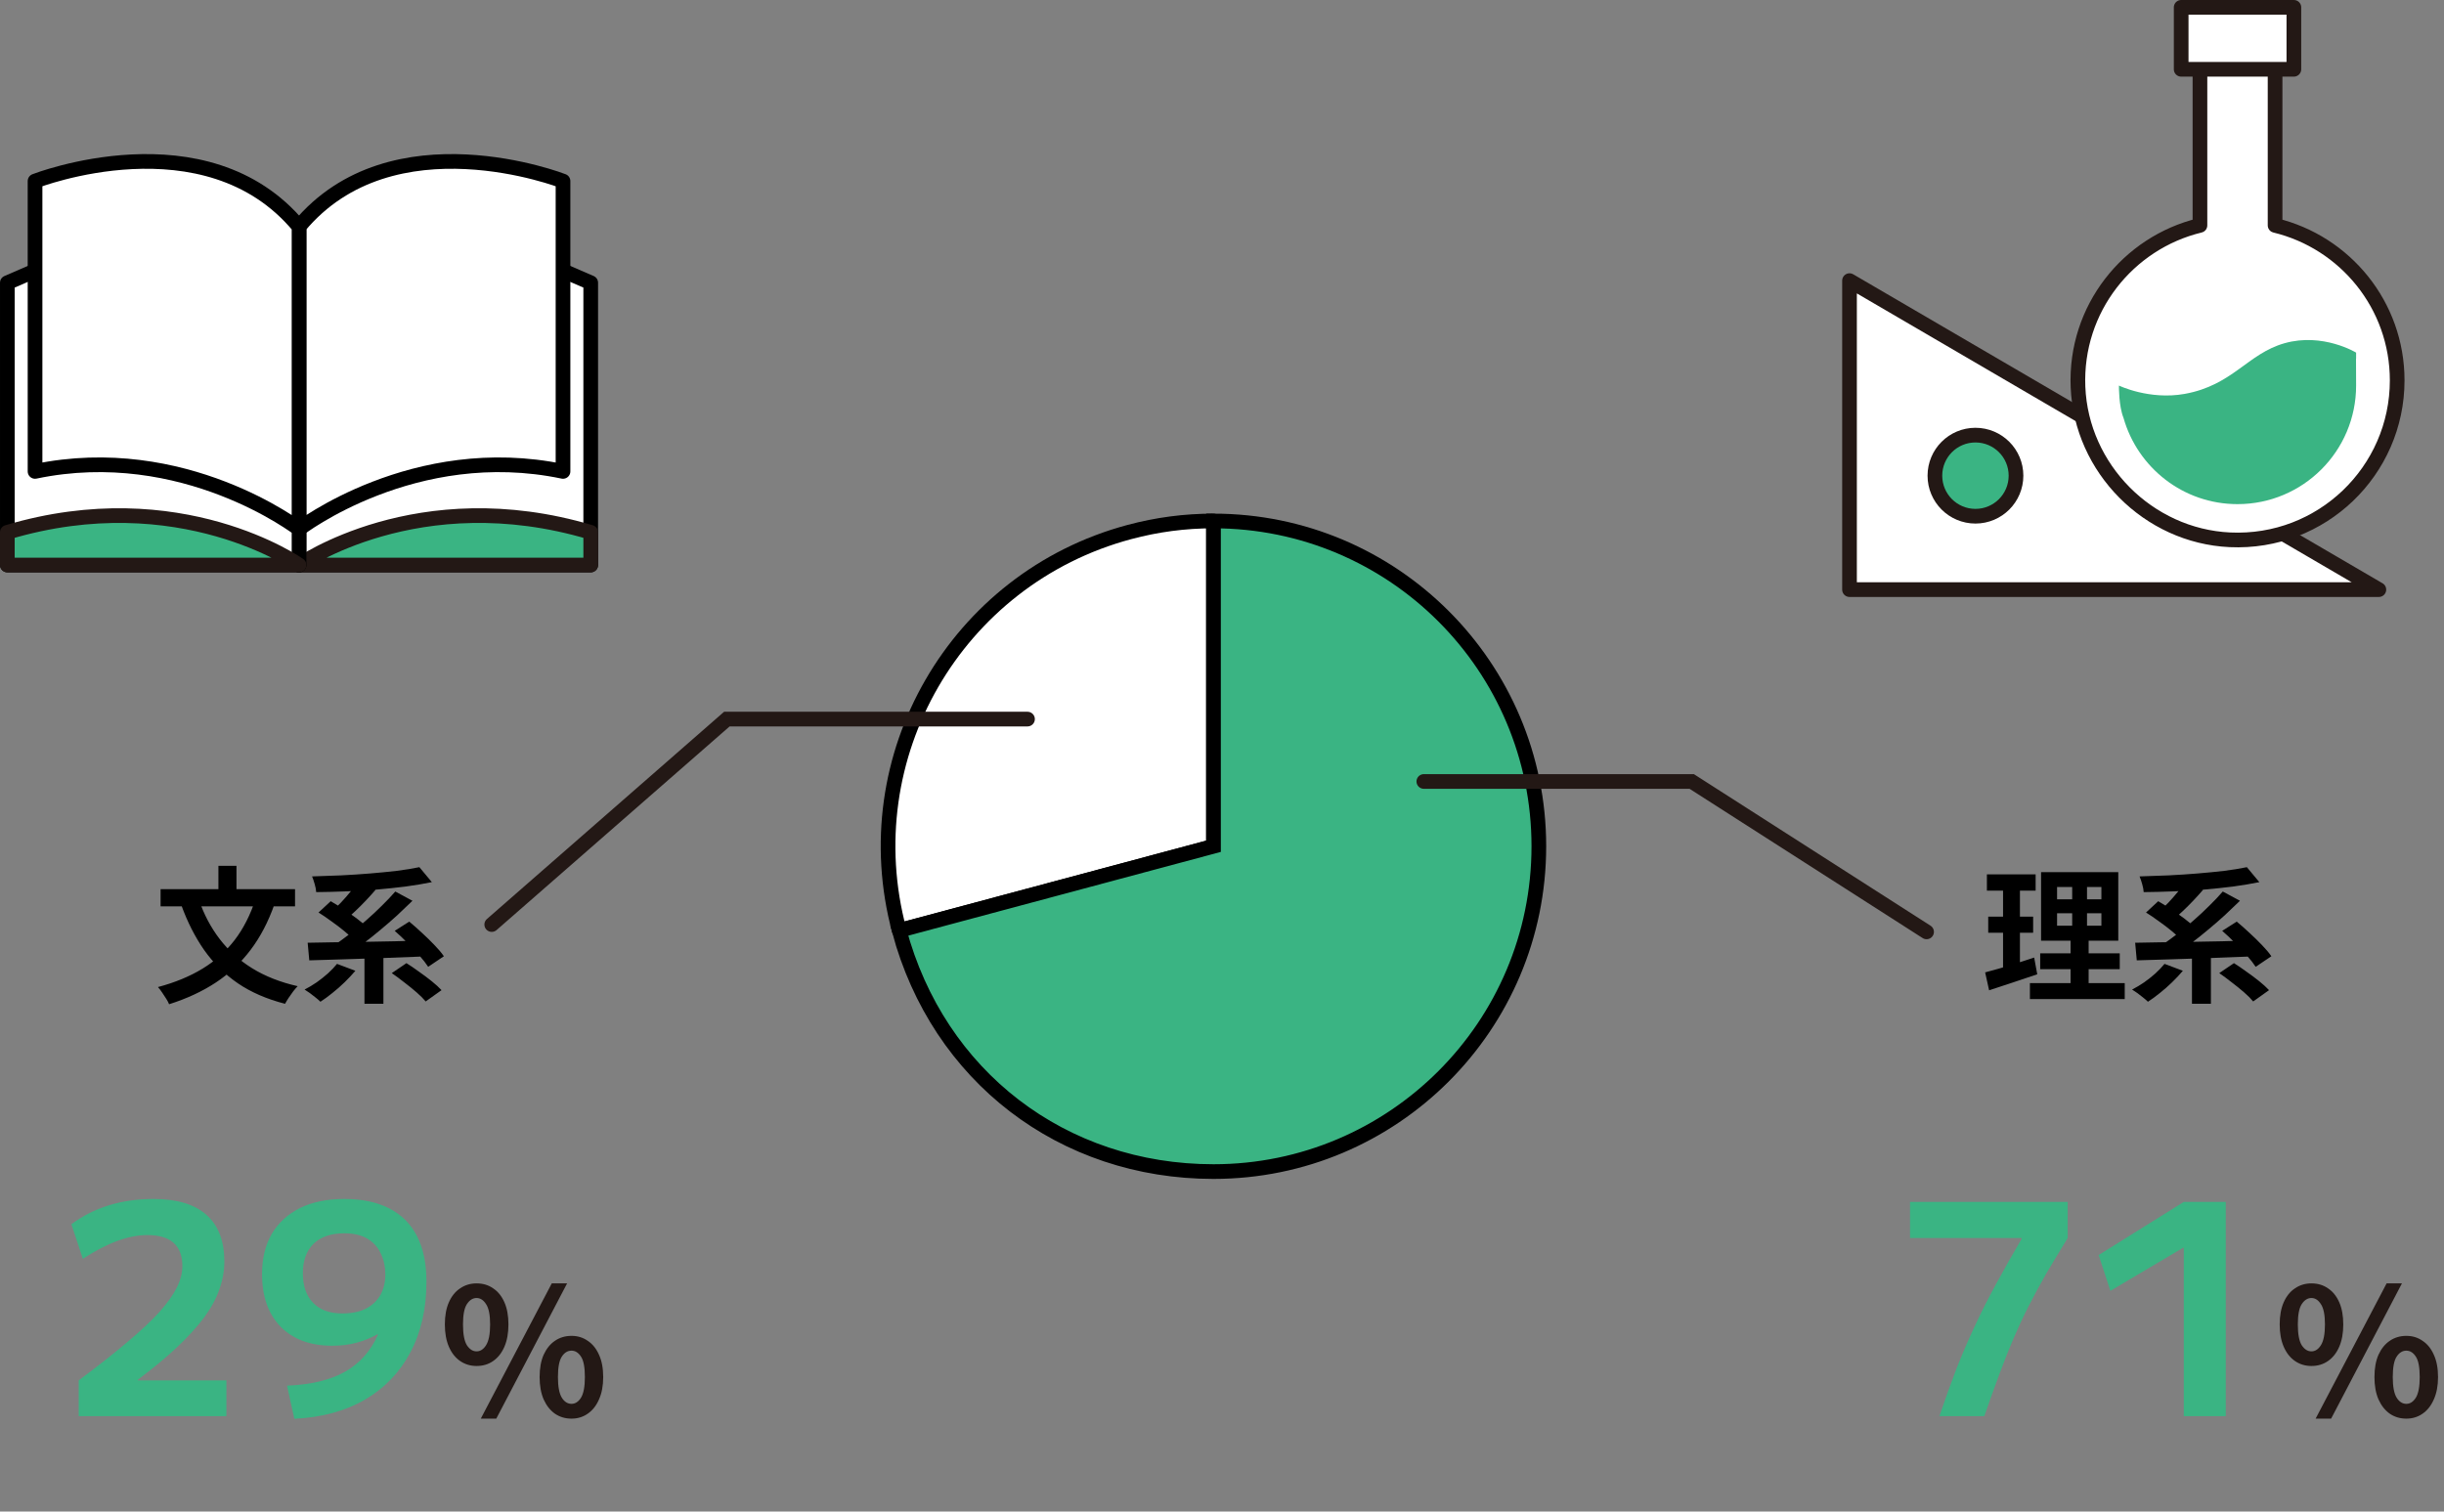
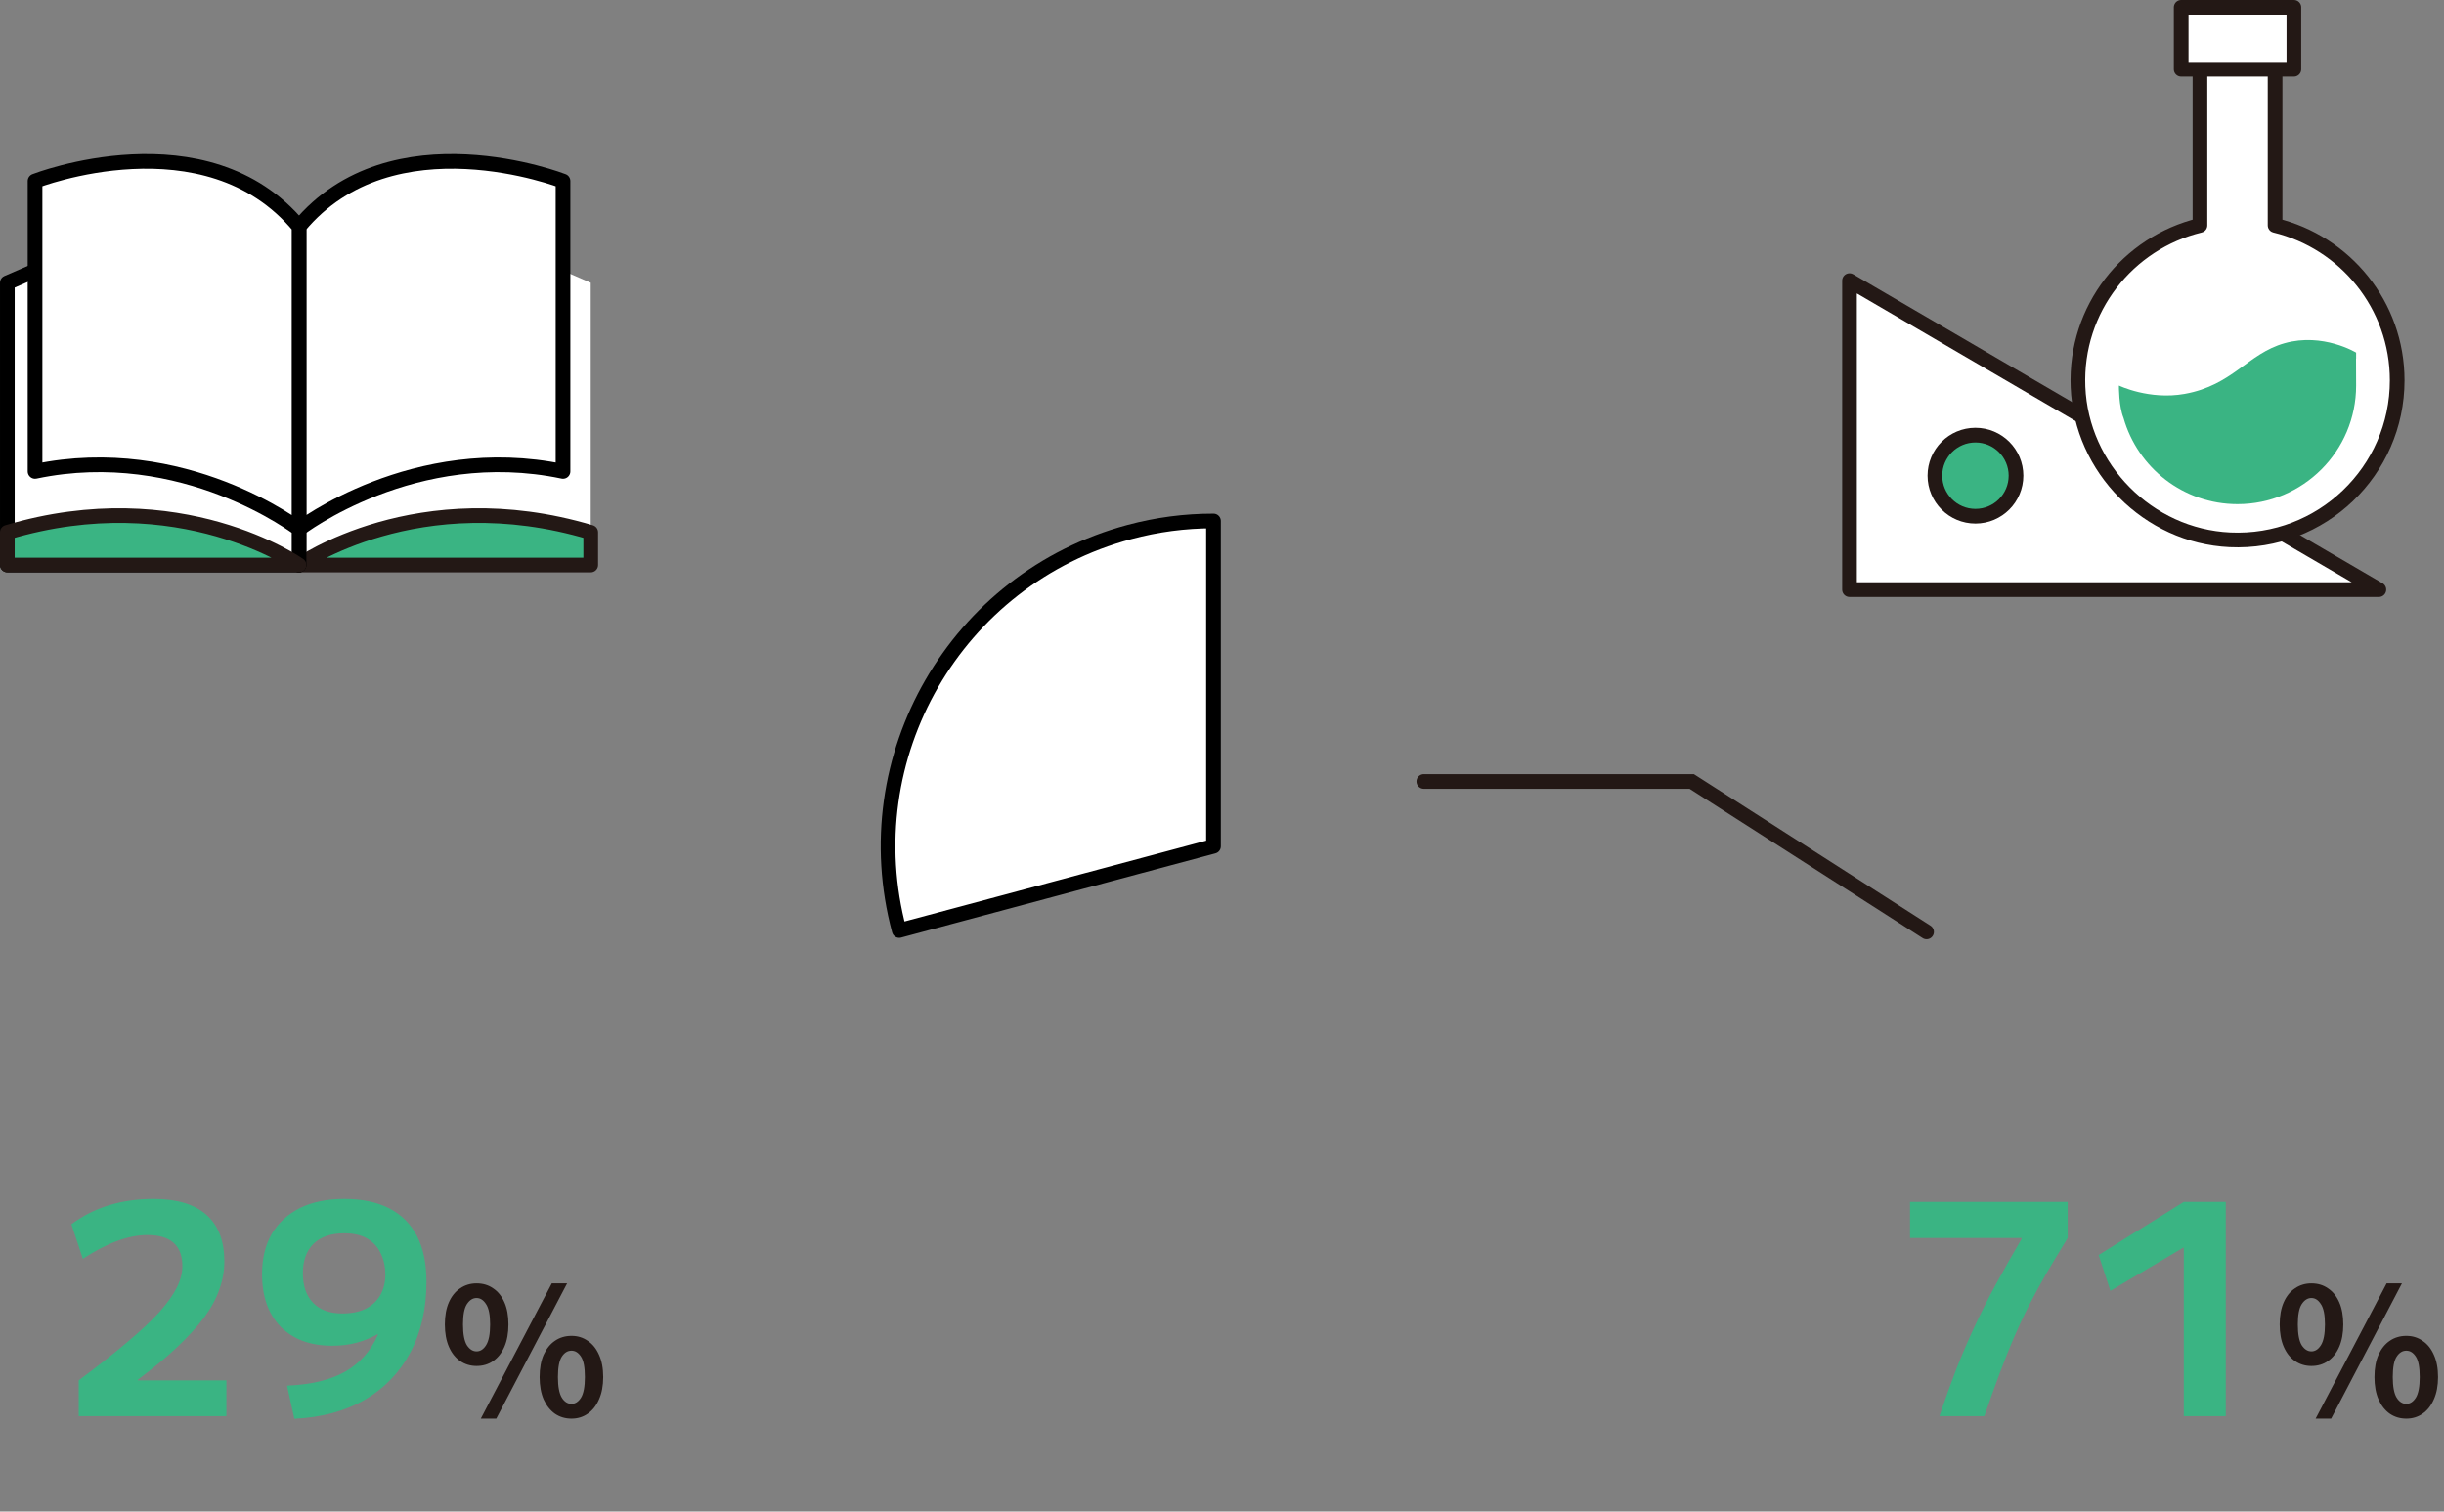
<svg xmlns="http://www.w3.org/2000/svg" width="333" height="206" viewBox="0 0 333 206" fill="none">
  <rect x="0" y="0" width="333" height="206" fill="#808080" stroke="none" />
  <path d="M165.341 115.334L122.521 126.808C116.185 103.158 130.219 78.848 153.867 72.511C157.651 71.497 161.424 71 165.34 71V115.333L165.341 115.334Z" fill="white" stroke="black" stroke-width="2" stroke-linecap="round" stroke-linejoin="round" />
-   <path d="M165.341 115.334V71C189.823 71 209.671 90.849 209.671 115.333C209.671 139.817 189.823 159.666 165.341 159.666C144.775 159.666 127.845 146.673 122.521 126.807L165.341 115.334Z" fill="#3AB483" stroke="black" stroke-width="2" stroke-miterlimit="10" />
  <path d="M40.743 77H80.487V38.535L76.712 36.9L40.743 72.095" fill="white" />
-   <path d="M40.743 77H80.487V38.535L76.712 36.9L40.743 72.095" stroke="black" stroke-width="2" stroke-linecap="round" stroke-linejoin="round" />
  <path d="M40.743 30.892V77V72.095C40.743 72.095 56.437 59.997 76.712 64.247V24.679C76.712 24.679 53.431 15.591 40.743 30.892Z" fill="white" stroke="black" stroke-width="2" stroke-linecap="round" stroke-linejoin="round" />
  <path d="M40.743 77C40.743 77 56.941 65.514 80.487 72.545V77H40.743Z" fill="#3AB483" stroke="#231815" stroke-width="2" stroke-linecap="round" stroke-linejoin="round" />
  <path d="M40.743 77H1.001V38.535L4.776 36.9L40.743 72.095" fill="white" />
  <path d="M40.743 77H1.001V38.535L4.776 36.9L40.743 72.095" stroke="black" stroke-width="2" stroke-linecap="round" stroke-linejoin="round" />
  <path d="M40.744 30.892V77V72.095C40.744 72.095 25.05 59.997 4.775 64.247V24.679C4.775 24.679 28.056 15.591 40.744 30.892Z" fill="white" stroke="black" stroke-width="2" stroke-linecap="round" stroke-linejoin="round" />
  <path d="M40.743 77C40.743 77 24.546 65.514 1 72.545V77H40.743Z" fill="#3AB483" stroke="#231815" stroke-width="2" stroke-linecap="round" stroke-linejoin="round" />
  <g clip-path="url(#clip0_1176_6725)">
    <path d="M314.982 75.018L324.125 80.356H252V38.244L279.093 54.063L314.982 75.018Z" fill="white" stroke="#231815" stroke-width="2" stroke-linecap="round" stroke-linejoin="round" />
    <path d="M269.159 70.352C272.211 70.352 274.685 67.878 274.685 64.826C274.685 61.774 272.211 59.3 269.159 59.3C266.107 59.3 263.633 61.774 263.633 64.826C263.633 67.878 266.107 70.352 269.159 70.352Z" fill="#3AB483" stroke="#231815" stroke-width="2" stroke-linecap="round" stroke-linejoin="round" />
    <path d="M309.985 30.713V8.309H299.748V30.714C289.934 33.085 282.706 42.087 283.131 52.726C283.575 63.853 292.702 73.048 303.826 73.567C316.314 74.149 326.621 64.197 326.621 51.838C326.621 41.59 319.526 33.02 309.986 30.715L309.985 30.713Z" fill="white" stroke="#231815" stroke-width="2" stroke-linecap="round" stroke-linejoin="round" />
    <path d="M312.545 1H297.189V9.443H312.545V1Z" fill="white" stroke="#231815" stroke-width="2" stroke-linecap="round" stroke-linejoin="round" />
    <path d="M321.025 48.055C321.025 48.055 316.5 45.293 311.265 46.777C306.221 48.207 304.217 52.509 297.654 53.683C292.838 54.544 288.708 52.546 288.708 52.546C288.708 52.737 288.689 55.363 289.332 56.951C291.252 63.731 297.472 68.705 304.867 68.705C313.791 68.705 321.025 61.471 321.025 52.547L321.012 48.888C321.018 48.874 321.025 48.855 321.025 48.855V48.057V48.055Z" fill="#3AB483" />
  </g>
-   <path d="M34.84 122.46L37.4 123.22C36.56 125.62 35.473 127.7 34.14 129.46C32.807 131.22 31.22 132.707 29.38 133.92C27.553 135.12 25.44 136.1 23.04 136.86C22.96 136.647 22.827 136.393 22.64 136.1C22.453 135.807 22.26 135.513 22.06 135.22C21.873 134.94 21.693 134.707 21.52 134.52C23.827 133.907 25.847 133.073 27.58 132.02C29.313 130.967 30.78 129.66 31.98 128.1C33.18 126.527 34.133 124.647 34.84 122.46ZM27.1 122.62C27.78 124.607 28.72 126.387 29.92 127.96C31.12 129.533 32.6 130.867 34.36 131.96C36.133 133.053 38.2 133.867 40.56 134.4C40.373 134.587 40.167 134.827 39.94 135.12C39.727 135.413 39.52 135.707 39.32 136C39.12 136.307 38.96 136.573 38.84 136.8C36.347 136.16 34.2 135.227 32.4 134C30.6 132.76 29.073 131.253 27.82 129.48C26.58 127.707 25.54 125.66 24.7 123.34L27.1 122.62ZM21.88 121.18H40.2V123.52H21.88V121.18ZM29.76 118H32.22V122.6H29.76V118ZM45.92 131.36L48.42 132.3C47.993 132.807 47.507 133.327 46.96 133.86C46.427 134.38 45.873 134.867 45.3 135.32C44.727 135.787 44.18 136.187 43.66 136.52C43.5 136.36 43.287 136.173 43.02 135.96C42.767 135.76 42.5 135.553 42.22 135.34C41.94 135.14 41.7 134.98 41.5 134.86C42.047 134.58 42.593 134.253 43.14 133.88C43.687 133.493 44.2 133.087 44.68 132.66C45.16 132.22 45.573 131.787 45.92 131.36ZM53.38 132.62L55.38 131.26C55.913 131.593 56.48 131.98 57.08 132.42C57.693 132.847 58.273 133.28 58.82 133.72C59.367 134.16 59.813 134.567 60.16 134.94L58 136.48C57.693 136.107 57.28 135.693 56.76 135.24C56.24 134.787 55.68 134.333 55.08 133.88C54.493 133.413 53.927 132.993 53.38 132.62ZM43.4 124.36L45.06 122.82C45.62 123.14 46.207 123.507 46.82 123.92C47.447 124.333 48.047 124.753 48.62 125.18C49.193 125.607 49.653 126.007 50 126.38L48.22 128.12C47.9 127.747 47.467 127.34 46.92 126.9C46.373 126.447 45.787 126 45.16 125.56C44.547 125.107 43.96 124.707 43.4 124.36ZM53.78 126.86L55.76 125.6C56.307 126.053 56.88 126.56 57.48 127.12C58.093 127.68 58.667 128.24 59.2 128.8C59.733 129.347 60.16 129.853 60.48 130.32L58.34 131.76C58.047 131.307 57.647 130.793 57.14 130.22C56.633 129.647 56.087 129.067 55.5 128.48C54.913 127.88 54.34 127.34 53.78 126.86ZM49.66 129.56H52.24V136.8H49.66V129.56ZM41.92 128.48C42.933 128.467 44.073 128.447 45.34 128.42C46.62 128.393 47.967 128.373 49.38 128.36C50.807 128.333 52.26 128.307 53.74 128.28C55.22 128.24 56.68 128.2 58.12 128.16L58 130.34C56.12 130.42 54.22 130.493 52.3 130.56C50.38 130.627 48.547 130.687 46.8 130.74C45.067 130.793 43.513 130.84 42.14 130.88L41.92 128.48ZM53.86 121.5L56.2 122.76C55.533 123.413 54.833 124.08 54.1 124.76C53.367 125.427 52.613 126.08 51.84 126.72C51.08 127.36 50.32 127.967 49.56 128.54C48.813 129.1 48.1 129.6 47.42 130.04L45.54 128.82C46.22 128.353 46.933 127.833 47.68 127.26C48.44 126.673 49.187 126.053 49.92 125.4C50.667 124.747 51.373 124.087 52.04 123.42C52.72 122.753 53.327 122.113 53.86 121.5ZM48.8 120.12L51.16 121.28C50.747 121.76 50.307 122.247 49.84 122.74C49.373 123.233 48.907 123.7 48.44 124.14C47.987 124.567 47.56 124.947 47.16 125.28L45.22 124.2C45.607 123.853 46.02 123.453 46.46 123C46.9 122.533 47.327 122.047 47.74 121.54C48.153 121.033 48.507 120.56 48.8 120.12ZM57.14 118.18L58.84 120.22C57.733 120.447 56.54 120.647 55.26 120.82C53.98 120.98 52.647 121.12 51.26 121.24C49.873 121.347 48.487 121.427 47.1 121.48C45.727 121.533 44.387 121.567 43.08 121.58C43.067 121.273 43 120.913 42.88 120.5C42.76 120.073 42.64 119.72 42.52 119.44C43.813 119.4 45.127 119.353 46.46 119.3C47.807 119.233 49.127 119.147 50.42 119.04C51.713 118.933 52.933 118.813 54.08 118.68C55.227 118.533 56.247 118.367 57.14 118.18Z" fill="black" />
-   <path d="M67 126L99.036 98H140" stroke="#231815" stroke-width="2" stroke-linecap="round" />
-   <path d="M280.28 124.46V126.16H286.32V124.46H280.28ZM280.28 120.88V122.56H286.32V120.88H280.28ZM278.1 118.86H288.62V128.2H278.1V118.86ZM277.98 129.92H288.82V132.08H277.98V129.92ZM276.58 133.98H289.5V136.16H276.58V133.98ZM270.72 119.16H277.36V121.38H270.72V119.16ZM270.9 124.92H277.02V127.12H270.9V124.92ZM270.48 132.52C271.067 132.36 271.72 132.18 272.44 131.98C273.173 131.767 273.947 131.533 274.76 131.28C275.573 131.013 276.373 130.753 277.16 130.5L277.58 132.78C276.46 133.153 275.327 133.533 274.18 133.92C273.033 134.307 271.98 134.653 271.02 134.96L270.48 132.52ZM272.92 120.04H275.22V132.32L272.92 132.7V120.04ZM282.34 119.72H284.36V127.24H284.58V135H282.12V127.24H282.34V119.72ZM294.92 131.36L297.42 132.3C296.993 132.807 296.507 133.327 295.96 133.86C295.427 134.38 294.873 134.867 294.3 135.32C293.727 135.787 293.18 136.187 292.66 136.52C292.5 136.36 292.287 136.173 292.02 135.96C291.767 135.76 291.5 135.553 291.22 135.34C290.94 135.14 290.7 134.98 290.5 134.86C291.047 134.58 291.593 134.253 292.14 133.88C292.687 133.493 293.2 133.087 293.68 132.66C294.16 132.22 294.573 131.787 294.92 131.36ZM302.38 132.62L304.38 131.26C304.913 131.593 305.48 131.98 306.08 132.42C306.693 132.847 307.273 133.28 307.82 133.72C308.367 134.16 308.813 134.567 309.16 134.94L307 136.48C306.693 136.107 306.28 135.693 305.76 135.24C305.24 134.787 304.68 134.333 304.08 133.88C303.493 133.413 302.927 132.993 302.38 132.62ZM292.4 124.36L294.06 122.82C294.62 123.14 295.207 123.507 295.82 123.92C296.447 124.333 297.047 124.753 297.62 125.18C298.193 125.607 298.653 126.007 299 126.38L297.22 128.12C296.9 127.747 296.467 127.34 295.92 126.9C295.373 126.447 294.787 126 294.16 125.56C293.547 125.107 292.96 124.707 292.4 124.36ZM302.78 126.86L304.76 125.6C305.307 126.053 305.88 126.56 306.48 127.12C307.093 127.68 307.667 128.24 308.2 128.8C308.733 129.347 309.16 129.853 309.48 130.32L307.34 131.76C307.047 131.307 306.647 130.793 306.14 130.22C305.633 129.647 305.087 129.067 304.5 128.48C303.913 127.88 303.34 127.34 302.78 126.86ZM298.66 129.56H301.24V136.8H298.66V129.56ZM290.92 128.48C291.933 128.467 293.073 128.447 294.34 128.42C295.62 128.393 296.967 128.373 298.38 128.36C299.807 128.333 301.26 128.307 302.74 128.28C304.22 128.24 305.68 128.2 307.12 128.16L307 130.34C305.12 130.42 303.22 130.493 301.3 130.56C299.38 130.627 297.547 130.687 295.8 130.74C294.067 130.793 292.513 130.84 291.14 130.88L290.92 128.48ZM302.86 121.5L305.2 122.76C304.533 123.413 303.833 124.08 303.1 124.76C302.367 125.427 301.613 126.08 300.84 126.72C300.08 127.36 299.32 127.967 298.56 128.54C297.813 129.1 297.1 129.6 296.42 130.04L294.54 128.82C295.22 128.353 295.933 127.833 296.68 127.26C297.44 126.673 298.187 126.053 298.92 125.4C299.667 124.747 300.373 124.087 301.04 123.42C301.72 122.753 302.327 122.113 302.86 121.5ZM297.8 120.12L300.16 121.28C299.747 121.76 299.307 122.247 298.84 122.74C298.373 123.233 297.907 123.7 297.44 124.14C296.987 124.567 296.56 124.947 296.16 125.28L294.22 124.2C294.607 123.853 295.02 123.453 295.46 123C295.9 122.533 296.327 122.047 296.74 121.54C297.153 121.033 297.507 120.56 297.8 120.12ZM306.14 118.18L307.84 120.22C306.733 120.447 305.54 120.647 304.26 120.82C302.98 120.98 301.647 121.12 300.26 121.24C298.873 121.347 297.487 121.427 296.1 121.48C294.727 121.533 293.387 121.567 292.08 121.58C292.067 121.273 292 120.913 291.88 120.5C291.76 120.073 291.64 119.72 291.52 119.44C292.813 119.4 294.127 119.353 295.46 119.3C296.807 119.233 298.127 119.147 299.42 119.04C300.713 118.933 301.933 118.813 303.08 118.68C304.227 118.533 305.247 118.367 306.14 118.18Z" fill="black" />
  <path d="M10.727 188.12C13.34 186.173 15.54 184.44 17.327 182.92C19.14 181.4 20.593 180.04 21.687 178.84C22.78 177.613 23.58 176.493 24.087 175.48C24.593 174.467 24.847 173.493 24.847 172.56C24.847 169.733 23.26 168.32 20.087 168.32C17.5 168.32 14.567 169.4 11.287 171.56L9.727 166.84C12.82 164.547 16.553 163.4 20.927 163.4C24.1 163.4 26.5 164.12 28.127 165.56C29.753 167 30.567 169.12 30.567 171.92C30.567 173.2 30.34 174.467 29.887 175.72C29.46 176.973 28.767 178.253 27.807 179.56C26.847 180.84 25.62 182.187 24.127 183.6C22.66 184.987 20.873 186.467 18.767 188.04V188.12H30.847V193H10.727V188.12ZM46.905 163.4C49.332 163.4 51.372 163.827 53.025 164.68C54.705 165.533 55.972 166.8 56.825 168.48C57.679 170.133 58.105 172.2 58.105 174.68C58.105 178.36 57.372 181.573 55.905 184.32C54.465 187.04 52.399 189.187 49.705 190.76C47.039 192.307 43.839 193.173 40.105 193.36L39.105 188.84C42.359 188.707 44.985 188.08 46.985 186.96C49.012 185.813 50.519 184.12 51.505 181.88L51.425 181.84C50.519 182.347 49.559 182.733 48.545 183C47.532 183.267 46.439 183.4 45.265 183.4C42.279 183.4 39.932 182.533 38.225 180.8C36.545 179.067 35.705 176.68 35.705 173.64C35.705 171.507 36.145 169.68 37.025 168.16C37.932 166.64 39.212 165.467 40.865 164.64C42.545 163.813 44.559 163.4 46.905 163.4ZM46.905 168.08C45.092 168.08 43.692 168.56 42.705 169.52C41.745 170.48 41.265 171.813 41.265 173.52C41.265 175.253 41.732 176.6 42.665 177.56C43.599 178.52 44.919 179 46.625 179C47.852 179 48.892 178.8 49.745 178.4C50.625 177.973 51.305 177.36 51.785 176.56C52.265 175.733 52.505 174.773 52.505 173.68C52.505 172.667 52.305 171.733 51.905 170.88C51.532 170.027 50.932 169.347 50.105 168.84C49.279 168.333 48.212 168.08 46.905 168.08Z" fill="#3AB483" />
  <path d="M64.932 186.16C64.1 186.16 63.356 185.936 62.7 185.488C62.044 185.04 61.532 184.392 61.164 183.544C60.796 182.696 60.612 181.68 60.612 180.496C60.612 179.312 60.796 178.304 61.164 177.472C61.532 176.64 62.044 176.008 62.7 175.576C63.356 175.128 64.1 174.904 64.932 174.904C65.796 174.904 66.548 175.128 67.188 175.576C67.844 176.008 68.356 176.64 68.724 177.472C69.092 178.304 69.276 179.312 69.276 180.496C69.276 181.68 69.092 182.696 68.724 183.544C68.356 184.392 67.844 185.04 67.188 185.488C66.548 185.936 65.796 186.16 64.932 186.16ZM64.932 184.168C65.444 184.168 65.876 183.888 66.228 183.328C66.596 182.752 66.78 181.808 66.78 180.496C66.78 179.2 66.596 178.28 66.228 177.736C65.876 177.176 65.444 176.896 64.932 176.896C64.42 176.896 63.98 177.176 63.612 177.736C63.26 178.28 63.084 179.2 63.084 180.496C63.084 181.808 63.26 182.752 63.612 183.328C63.98 183.888 64.42 184.168 64.932 184.168ZM65.508 193.336L75.18 174.904H77.268L67.62 193.336H65.508ZM77.868 193.336C77.02 193.336 76.268 193.112 75.612 192.664C74.972 192.216 74.46 191.568 74.076 190.72C73.708 189.872 73.524 188.856 73.524 187.672C73.524 186.472 73.708 185.456 74.076 184.624C74.46 183.792 74.972 183.16 75.612 182.728C76.268 182.28 77.02 182.056 77.868 182.056C78.7 182.056 79.436 182.28 80.076 182.728C80.732 183.16 81.244 183.792 81.612 184.624C81.996 185.456 82.188 186.472 82.188 187.672C82.188 188.856 81.996 189.872 81.612 190.72C81.244 191.568 80.732 192.216 80.076 192.664C79.436 193.112 78.7 193.336 77.868 193.336ZM77.868 191.32C78.38 191.32 78.812 191.04 79.164 190.48C79.516 189.904 79.692 188.968 79.692 187.672C79.692 186.344 79.516 185.416 79.164 184.888C78.812 184.344 78.38 184.072 77.868 184.072C77.34 184.072 76.9 184.344 76.548 184.888C76.196 185.416 76.02 186.344 76.02 187.672C76.02 188.968 76.196 189.904 76.548 190.48C76.9 191.04 77.34 191.32 77.868 191.32Z" fill="#231815" />
  <path d="M264.247 193C265.047 190.627 265.834 188.44 266.607 186.44C267.407 184.413 268.247 182.467 269.127 180.6C270.007 178.707 270.967 176.813 272.007 174.92C273.047 173 274.194 170.973 275.447 168.84V168.72H260.247V163.8H281.727V168.72C280.634 170.507 279.647 172.147 278.767 173.64C277.914 175.133 277.127 176.587 276.407 178C275.687 179.413 275.007 180.867 274.367 182.36C273.727 183.853 273.087 185.467 272.447 187.2C271.807 188.907 271.114 190.84 270.367 193H264.247ZM297.545 193V170.04H297.465L287.545 175.92L285.945 171.04L297.545 163.8H303.265V193H297.545Z" fill="#3AB483" />
  <path d="M314.932 186.16C314.1 186.16 313.356 185.936 312.7 185.488C312.044 185.04 311.532 184.392 311.164 183.544C310.796 182.696 310.612 181.68 310.612 180.496C310.612 179.312 310.796 178.304 311.164 177.472C311.532 176.64 312.044 176.008 312.7 175.576C313.356 175.128 314.1 174.904 314.932 174.904C315.796 174.904 316.548 175.128 317.188 175.576C317.844 176.008 318.356 176.64 318.724 177.472C319.092 178.304 319.276 179.312 319.276 180.496C319.276 181.68 319.092 182.696 318.724 183.544C318.356 184.392 317.844 185.04 317.188 185.488C316.548 185.936 315.796 186.16 314.932 186.16ZM314.932 184.168C315.444 184.168 315.876 183.888 316.228 183.328C316.596 182.752 316.78 181.808 316.78 180.496C316.78 179.2 316.596 178.28 316.228 177.736C315.876 177.176 315.444 176.896 314.932 176.896C314.42 176.896 313.98 177.176 313.612 177.736C313.26 178.28 313.084 179.2 313.084 180.496C313.084 181.808 313.26 182.752 313.612 183.328C313.98 183.888 314.42 184.168 314.932 184.168ZM315.508 193.336L325.18 174.904H327.268L317.62 193.336H315.508ZM327.868 193.336C327.02 193.336 326.268 193.112 325.612 192.664C324.972 192.216 324.46 191.568 324.076 190.72C323.708 189.872 323.524 188.856 323.524 187.672C323.524 186.472 323.708 185.456 324.076 184.624C324.46 183.792 324.972 183.16 325.612 182.728C326.268 182.28 327.02 182.056 327.868 182.056C328.7 182.056 329.436 182.28 330.076 182.728C330.732 183.16 331.244 183.792 331.612 184.624C331.996 185.456 332.188 186.472 332.188 187.672C332.188 188.856 331.996 189.872 331.612 190.72C331.244 191.568 330.732 192.216 330.076 192.664C329.436 193.112 328.7 193.336 327.868 193.336ZM327.868 191.32C328.38 191.32 328.812 191.04 329.164 190.48C329.516 189.904 329.692 188.968 329.692 187.672C329.692 186.344 329.516 185.416 329.164 184.888C328.812 184.344 328.38 184.072 327.868 184.072C327.34 184.072 326.9 184.344 326.548 184.888C326.196 185.416 326.02 186.344 326.02 187.672C326.02 188.968 326.196 189.904 326.548 190.48C326.9 191.04 327.34 191.32 327.868 191.32Z" fill="#231815" />
  <path d="M194 106.5H230.5L262.5 127" stroke="#231815" stroke-width="2" stroke-linecap="round" />
  <defs>
    <clipPath id="clip0_1176_6725">
      <rect width="76.62" height="81.356" fill="white" transform="translate(251)" />
    </clipPath>
  </defs>
</svg>